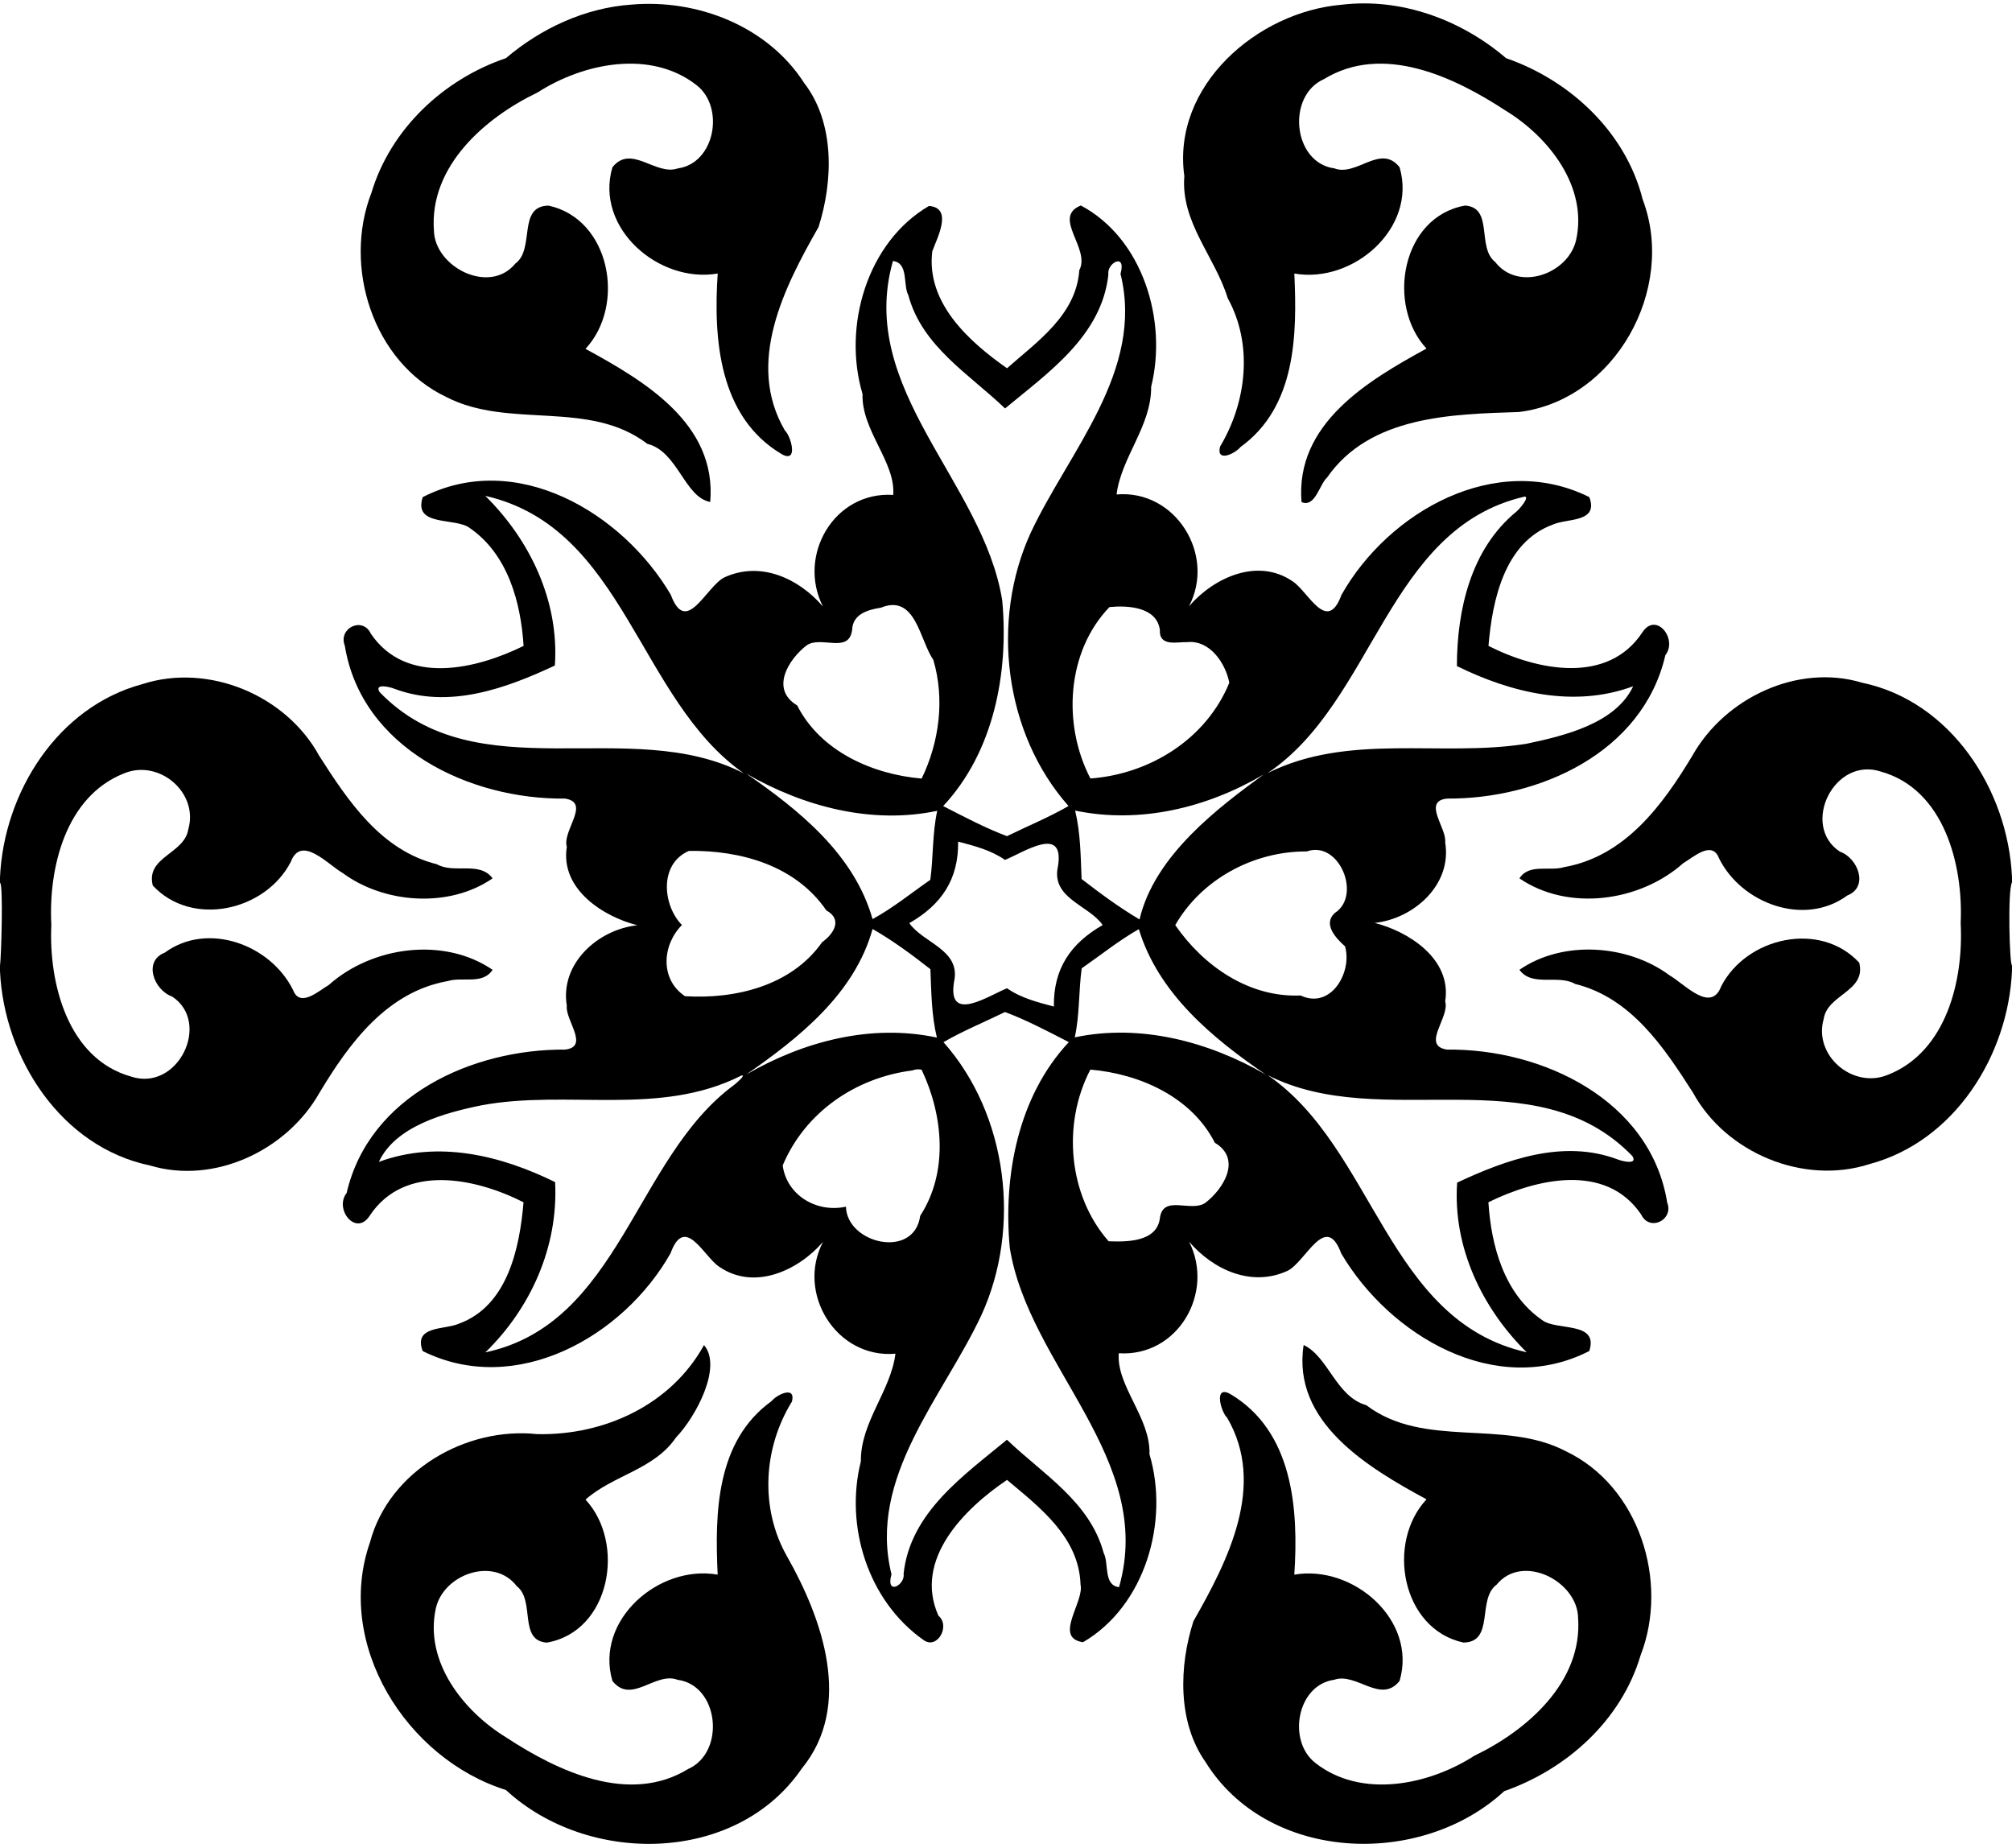
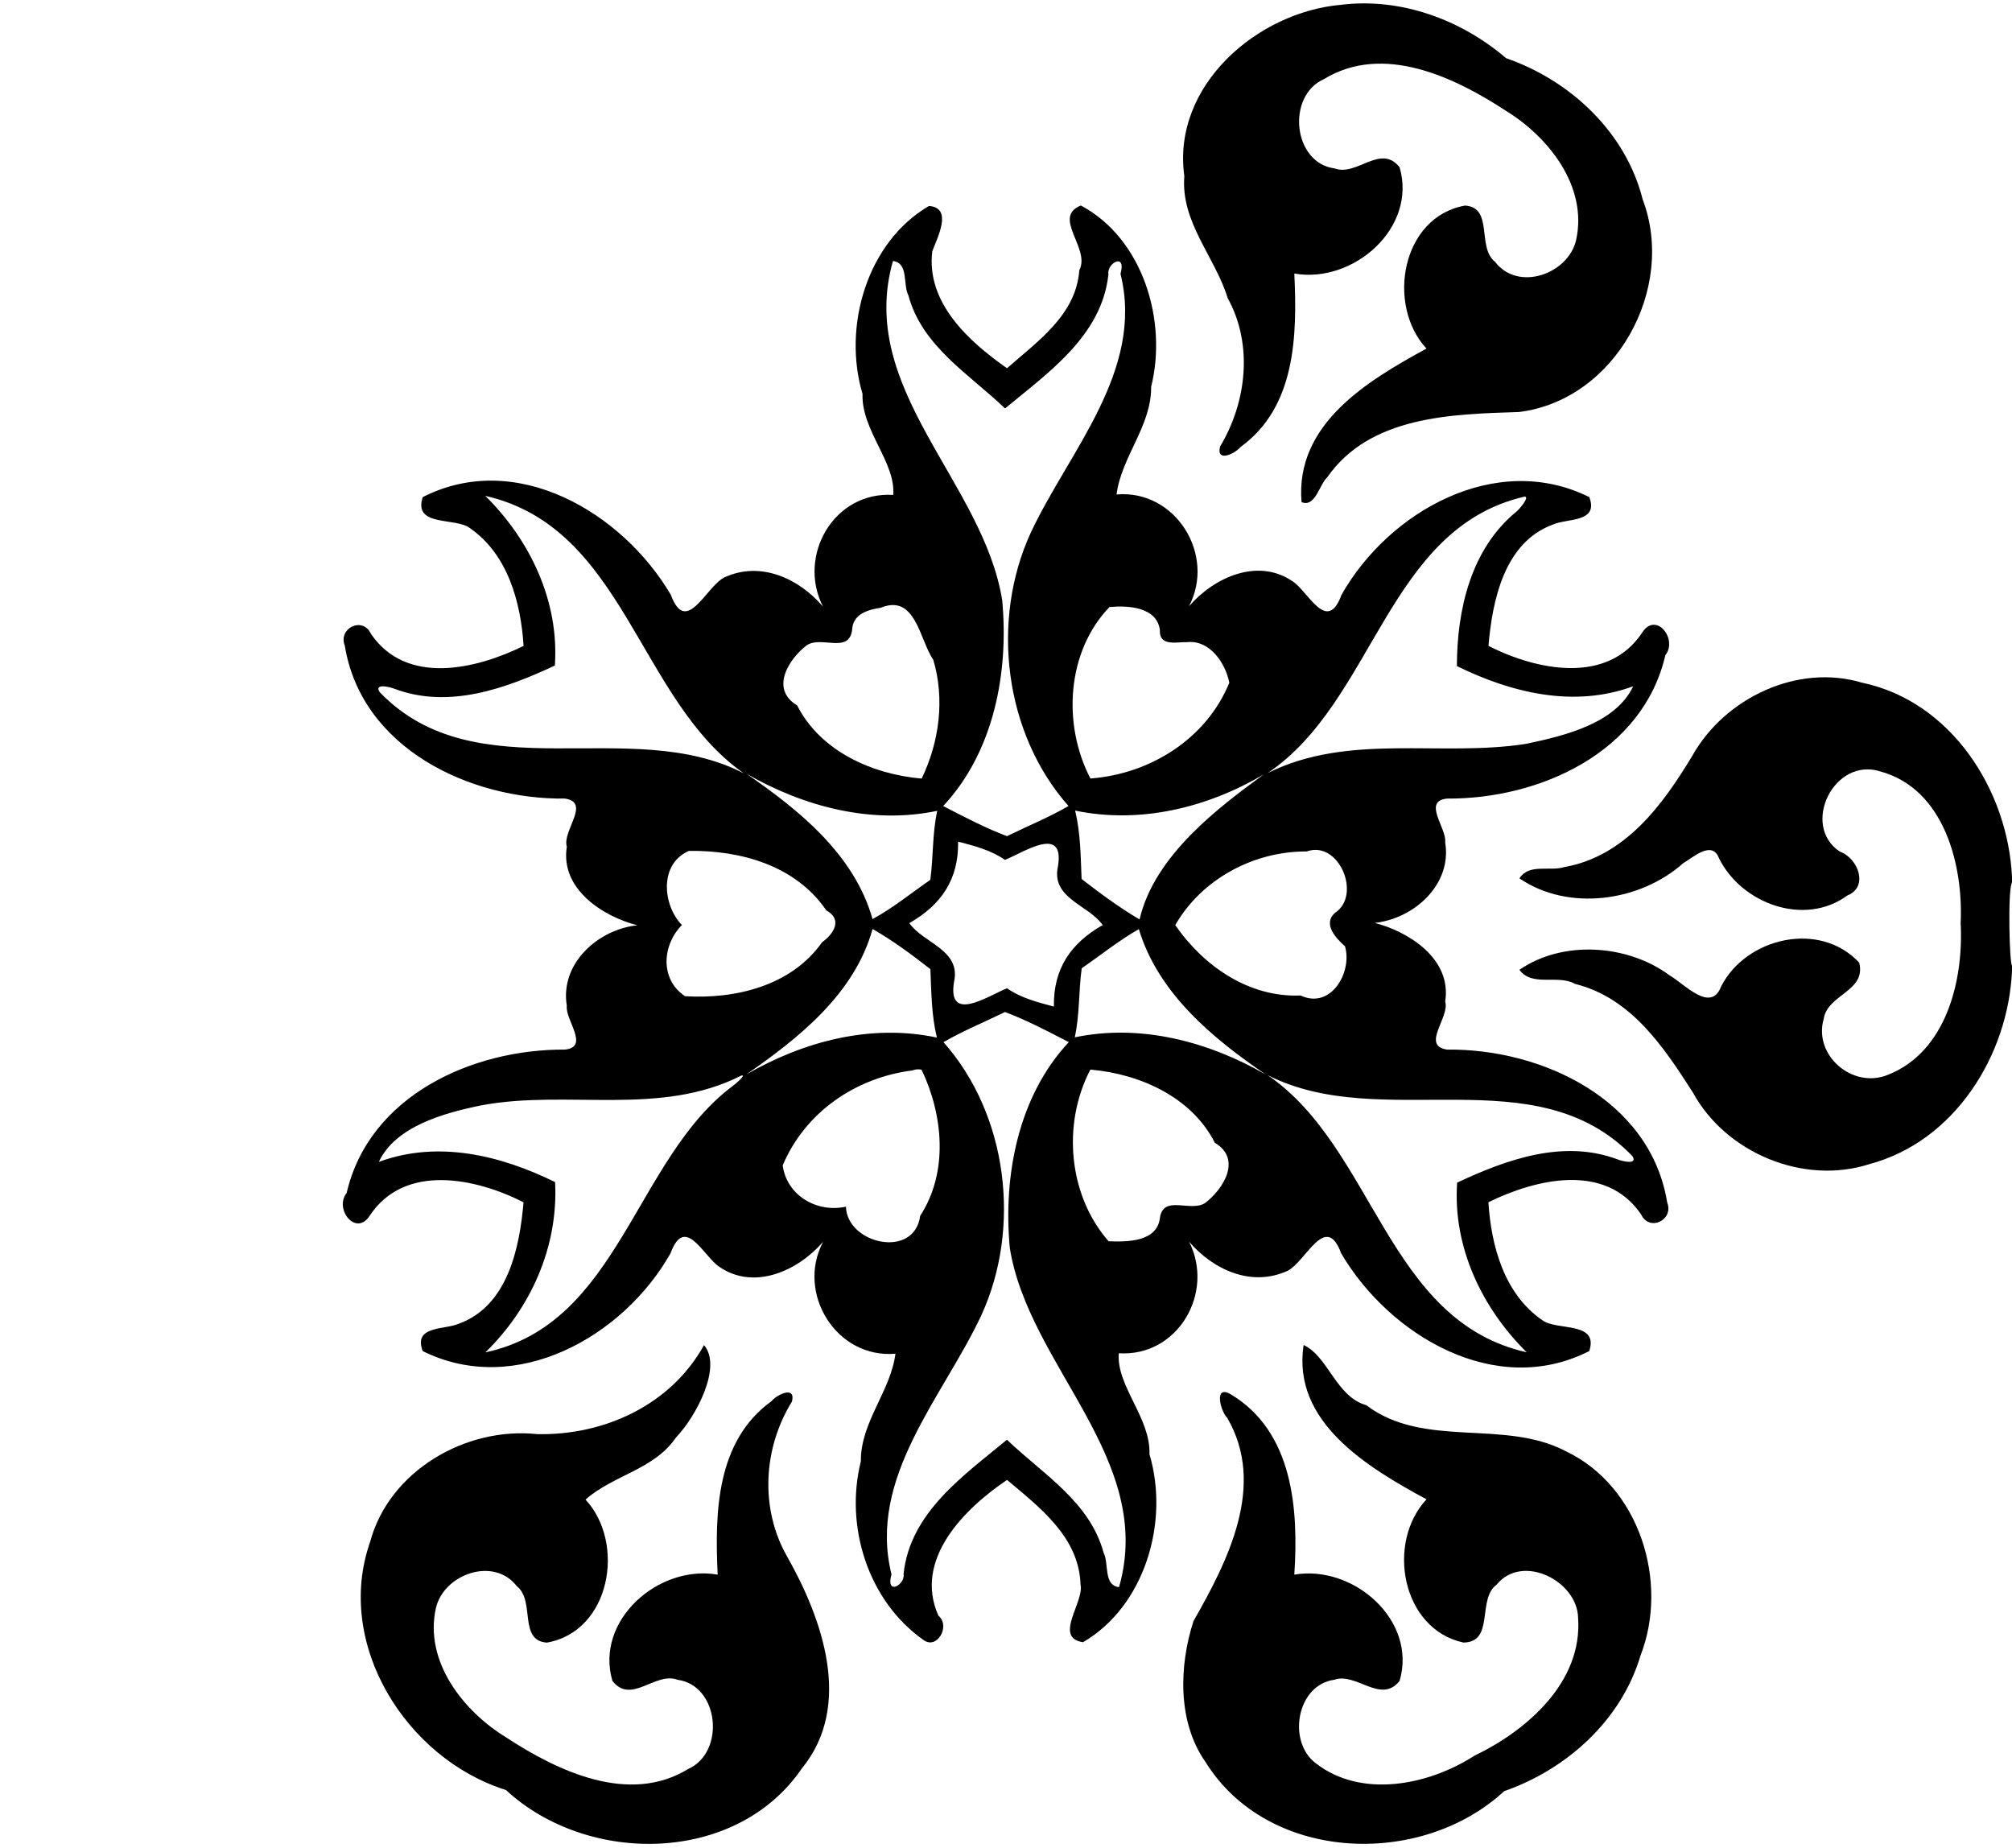
<svg xmlns="http://www.w3.org/2000/svg" width="687pt" height="631pt" version="1.1" viewBox="0 0 687 631">
  <g>
-     <path d="m215.56 1.58c22.48-2 46.58 7.33 59.03 26.77 10.49 13.59 9.92 33.44 4.9 49.17-11.69 20.5-24.99 46.36-11.49 69.45 2.06 1.85 4.73 11.29-1.04 8.11-21.56-12.75-23.38-39.46-21.9-61.69-20.12 3.46-42.05-15.55-35.95-36.28 6.4-8.05 14.74 3.01 22.32 0.39 12.76-1.76 16.09-20.92 6.43-28.41-15.62-12.26-38.57-7.64-54.3 2.48-18.03 8.64-36.97 25.22-35.4 47.06 0.23 12.62 19.04 22.13 27.81 11.35 6.8-4.93 0.59-19.65 11.34-19.78 21.08 4.58 26.48 34.01 12.61 48.9 20.07 10.96 44.89 25.51 42.59 52.28-8.79-1.61-11.07-17.28-21.47-19.84-19.93-15.25-47.17-4.92-68.62-15.98-25.18-11.94-35.38-44.61-25.58-69.77 6.53-21.74 24.63-38.73 45.91-45.93 11.96-10.18 27.02-17.18 42.81-18.28z" />
    <path d="m458.13 1.61c20.31-2.43 40.82 5.14 56.12 18.25 21.93 7.59 40.88 25.28 46.64 48.22 11.57 30.46-9.34 68.56-42.26 72.59-23.06 0.73-50.89 1.33-65.5 22.37-2.58 2.28-4.06 10.38-8.72 8.38-2.22-26.73 22.63-41.46 42.66-52.41-13.79-14.9-8.54-45.01 13.2-48.83 9.81 0.69 3.88 14.29 10.26 19.26 7.86 10.24 24.95 4.13 27.63-7.46 4.06-18.19-9.3-35.17-23.98-44.16-17.76-11.64-42.03-23.08-62.11-10.81-12.89 5.71-10.64 28.58 3.57 30.48 7.6 2.89 15.8-8.6 22.25-0.38 6.06 20.69-15.8 39.81-35.94 36.28 0.98 20.98 0.58 45.54-18.37 59.22-1.9 2.32-8.39 5.39-6.99-0.14 9.1-15.17 11.34-34.9 2.61-50.68-4.35-14.18-16.09-25.9-14.81-41.66-4.31-30.88 24.93-56.11 53.74-58.52z" />
    <path d="m317.2 70.32c8.32 0.63 2.79 10.89 1.13 15.48-2.18 17.69 12.72 30.95 25.52 39.93 10.37-9.18 23.6-18.17 24.68-33.48 3.94-7.42-9.46-18.08 0.53-22.09 21.19 11.28 29.62 39.31 24 61.91 0.12 13.41-10.2 23.95-11.81 36.75 20.12-1.74 33.97 20.56 24.73 38.18 8.48-9.82 23.46-16.72 35.41-8.51 5.35 3.49 11.73 18.08 16.66 4.61 16.09-28.48 52.78-49.21 84.62-33.38 3.32 8.78-7.62 7.19-12.41 9.37-16.59 6.04-20.7 25.85-22.02 41.43 16.25 8.26 40.68 13.5 52.6-4.7 4.67-7.04 12.12 2.37 7.8 7.87-7.71 33.34-43.1 49.16-74.55 48.96-8.54 0.88 0 10.14-0.63 14.97 2.41 14.43-10.71 26.06-24.08 27.48 11.16 2.8 26.44 12.06 24.08 26.81 1.67 5.4-8.36 15.08 0.63 16.44 32.45-0.37 69.51 17.13 75.18 52.22 2.33 5.94-6.06 10.08-8.9 4.07-12.1-17.86-36-12.12-52.15-4.17 0.94 14.91 5.39 31.26 18.32 40.21 4.86 3.79 19.47 0.29 16.12 10.59-31.96 16.32-68.21-5.32-84.69-33.31-5.29-14.34-11.99 2.69-18.29 5.9-12.35 5.7-25.42-0.33-33.66-9.92 8.84 17.48-3.9 39.39-24.01 38.08-0.89 11.17 10.91 22.02 10.48 34.49 6.87 23.02-1.54 51.84-22.69 64.17-10.23-1.49 0.49-13.74-0.85-19.68-0.51-16.18-13.89-26.32-25.1-35.73-14.35 9.67-32.04 27.05-23.43 46.34 4.25 3.56-0.49 11.84-5.19 8.24-18.86-13.32-26.85-38.78-21.29-60.92-0.12-13.41 10.2-23.96 11.81-36.75-20.12 1.74-33.97-20.57-24.73-38.18-8.48 9.82-23.46 16.72-35.41 8.51-5.35-3.49-11.73-18.08-16.66-4.61-16.09 28.48-52.78 49.21-84.62 33.38-3.32-8.78 7.62-7.2 12.41-9.37 16.59-6.05 20.7-25.85 22.02-41.43-16.25-8.26-40.68-13.5-52.6 4.7-4.67 7.04-12.12-2.37-7.8-7.87 7.71-33.34 43.1-49.16 74.55-48.96 8.54-0.89-0.01-10.14 0.63-14.97-2.41-14.43 10.7-26.06 24.08-27.48-11.16-2.8-26.44-12.07-24.08-26.81-1.67-5.41 8.35-15.09-0.63-16.44-32.45 0.37-69.51-17.14-75.18-52.22-2.34-5.94 6.06-10.09 8.9-4.07 12.09 17.86 36 12.12 52.15 4.17-0.94-14.91-5.39-31.27-18.32-40.21-4.86-3.8-19.47-0.29-16.12-10.59 31.95-16.32 68.21 5.32 84.69 33.31 5.29 14.34 11.98-2.7 18.29-5.9 12.35-5.7 25.42 0.33 33.66 9.92-8.85-17.49 3.9-39.39 24.01-38.08 0.89-11.17-10.91-22.02-10.48-34.49-6.87-23.02 1.54-51.84 22.69-64.17m-12.3 18.79c-12.47 43.79 30.82 75.36 37.31 115.86 2.28 24.62-2.84 51.72-20.16 70.23 7.12 3.66 14.38 7.5 21.79 10.28 6.99-3.43 14.26-6.39 21.01-10.29-21.98-24.8-26.65-63.33-12.93-93.25 13.08-27.94 38.88-55.36 30.68-88.44 2.08-7.51-4.76-3.58-4.13 0.13-2.21 21.06-20.75 33.73-35.29 45.82-12.17-11.68-28.3-21.12-33.02-38.63-1.91-3.57 0.17-11.05-5.26-11.71m-139.2 80.19c15.2 14.99 25.29 35.87 23.76 57.93-16.86 7.88-36.16 14.87-54.7 7.96-1.63-0.67-7.1-2-5.13 1.11 33.13 34.37 85.43 7.59 124.38 27.76-36.25-25.36-40.65-83.95-88.31-94.76m354.88 0.25c-46.99 10.84-51.21 69.85-87.74 94.39 27.81-13.84 58.89-5.37 88.25-9.98 13.16-2.75 30.6-6.97 36.55-19.65-20.2 7.46-41.57 2.25-60.18-6.9 0.02-19.2 4.77-40.02 20.31-52.72 1.02-0.81 4.69-5.12 2.81-5.14m-219.83 37.94c-4.33 0.66-9.61 2.12-9.79 7.59-1.1 8.25-10.57 1.86-15.51 5.24-6.05 4.61-12.67 14.9-3.26 20.52 7.98 15.7 25.7 23.53 42.51 24.98 6.04-12.48 7.95-27.16 3.98-40.53-4.7-6.81-6.02-22.68-17.93-17.8m78.08-0.23c-14.55 15.09-16.18 39.91-6.51 58.53 20.34-1.51 39.56-13.47 47.43-32.69-1.3-6.71-6.68-14.68-14.38-13.86-3.24-0.16-9.63 1.73-9.33-4.17-1.06-7.93-11.06-8.4-17.21-7.81m-124.02 56.87c17.93 12.37 36.89 27.54 43.12 49.67 7-3.8 13.18-8.89 19.72-13.4 1.07-7.82 0.66-15.81 2.37-23.57-22.46 4.73-45.69-1.45-65.21-12.7m176.68 0.28c-19.26 11.35-42.15 16.97-64.39 12.34 1.86 7.64 1.89 15.55 2.21 23.36 6.35 4.89 12.86 9.73 19.79 13.8 5.12-22.02 27.39-38.53 42.39-49.5m-104.34 22.93c0.2 12.93-5.75 21.6-16.66 27.83 4.74 6.86 17.7 9.08 15.27 20.03-2.35 14.3 11.6 4.84 18.09 2.21 4.77 3.35 10.44 4.77 16 6.25-0.2-12.93 5.75-21.6 16.66-27.83-4.74-6.86-17.7-9.08-15.27-20.03 2.35-14.31-11.6-4.84-18.09-2.21-4.78-3.35-10.44-4.78-16-6.25m-91.92 3.17c-10.36 4.5-8.89 18.71-2.38 25.31-6.64 6.64-7.71 18.43 1.04 24.3 17.11 1.06 36.31-3.49 46.81-18.42 3.97-2.86 7.11-7.74 1.47-10.86-10.54-15.39-29.28-20.56-46.94-20.33m210.96 0.19c-18.15-0.11-35.92 9.48-44.9 25.15 9.69 14.02 25.19 24.78 42.8 24.03 10.42 4.89 17.75-8.06 15.16-16.8-3.07-2.71-7.68-7.59-3.45-11.39 9.25-5.98 1.43-24.92-9.61-20.99m-148.25 26.47c-6.12 22.14-25.21 37.26-43.13 49.68 19.54-11.3 42.54-17.41 65.09-12.6-1.86-7.64-1.89-15.55-2.22-23.36-6.29-4.93-12.79-9.73-19.74-13.72m90.92 0.05c-6.87 3.91-13.03 8.89-19.51 13.38-1.08 7.81-0.66 15.81-2.37 23.57 22.45-4.73 45.69 1.45 65.21 12.7-18.06-12.34-36.67-27.64-43.33-49.65m-45.7 28.3c-7 3.43-14.26 6.39-21.01 10.29 21.98 24.8 26.65 63.33 12.93 93.25-13.08 27.94-38.88 55.36-30.68 88.44-2.09 7.5 4.77 3.58 4.13-0.13 2.21-21.06 20.75-33.74 35.29-45.82 12.17 11.67 28.3 21.12 33.02 38.63 1.88 3.55-0.17 11.05 5.26 11.71 12.47-43.79-30.82-75.36-37.31-115.86-2.28-24.62 2.84-51.72 20.16-70.23-7.12-3.66-14.38-7.5-21.79-10.28m-31.64 19.95c-19.42 2.45-36.65 14.32-44.27 32.43 1.39 10.28 11.69 16.27 21.6 14.08 0.3 12.67 23.33 18.06 25.35 3.12 9.72-14.94 7.83-34.43 0.48-49.89-1.07-0.23-2.13-0.14-3.16 0.26m60.78-0.29c-9.73 18.67-7.47 43.01 6.24 58.61 6.15 0.24 16.47 0.3 17.5-7.87 1.09-8.25 10.57-1.86 15.51-5.24 6.05-4.61 12.67-14.9 3.26-20.52-7.98-15.7-25.7-23.53-42.51-24.98m-119.2 2.05c-27.89 14.14-59.3 4.65-88.71 10.15-12.69 2.58-29.38 7.15-35.03 19.31 20.2-7.46 41.57-2.25 60.18 6.9 1.14 22.12-8.37 43.12-23.82 58.14 45.83-9.75 50.99-66.15 84.71-91.14 0.41-0.26 4.73-3.9 2.67-3.36m179.74-0.16c36.56 25.04 40.7 83.91 88.46 94.63-15.2-14.99-25.29-35.87-23.76-57.93 16.86-7.89 36.16-14.87 54.7-7.96 1.62 0.67 7.1 2 5.13-1.11-33.18-34.32-85.43-7.71-124.53-27.63z" />
-     <path d="m48.68 233.55c22.55-7.26 49.02 3.82 60.3 24.48 9.94 15.51 21.09 32.3 40.19 37.04 5.89 3.37 14.62-1.19 19.02 4.82-14.85 10.25-37.02 8.67-51.25-1.88-5.05-2.89-14.12-13.11-17.65-3.75-8.61 16.75-33.76 22.49-47.12 8.07-2.49-9.85 10.86-10.75 12.13-19.23 3.58-12.42-9.92-24.04-21.96-19.05-19.97 7.88-25.84 32.34-24.81 51.78-0.93 19.9 5.64 45.62 27.13 51.7 16.07 5.39 27.62-18.38 14.11-27.3-6.16-2.15-10.01-12.05-2.53-14.97 14.65-10.76 36.18-2.75 43.82 12.74 2.35 6.23 8.82 0.25 12.19-1.7 14.77-13.18 39.26-16.59 55.94-5.19-3.35 5.19-10.29 2.29-15.28 3.84-20.83 3.68-33.68 21.25-43.82 38.13-11.08 19.64-35.87 31.45-57.88 24.84-30.4-6.35-49.84-36.65-51.21-66.39v-1.77c0.415-2.659 1.181-28.064 0-28.38v-1.81c1.3-29 19.65-58.27 48.68-66.02z" />
    <path d="m577.91 257.92c11.08-19.64 35.87-31.45 57.88-24.84 30.4 6.35 49.84 36.65 51.21 66.39v1.77c-1.538 2.836-0.831 28.156 0 28.38v1.81c-1.3 29-19.65 58.27-48.68 66.02-22.55 7.26-49.02-3.82-60.3-24.48-9.94-15.52-21.09-32.3-40.19-37.04-5.89-3.37-14.62 1.18-19.02-4.82 14.85-10.25 37.01-8.68 51.25 1.88 5.05 2.88 14.12 13.11 17.65 3.75 8.61-16.75 33.76-22.49 47.12-8.07 2.49 9.85-10.86 10.75-12.13 19.23-3.58 12.42 9.92 24.04 21.96 19.05 19.97-7.88 25.84-32.34 24.81-51.78 0.92-19.9-5.64-45.62-27.13-51.7-16.08-5.39-27.62 18.38-14.11 27.3 6.16 2.14 10 12.04 2.53 14.97-14.65 10.76-36.18 2.75-43.82-12.74-2.35-6.23-8.82-0.26-12.19 1.7-14.77 13.18-39.26 16.59-55.94 5.19 3.34-5.19 10.29-2.29 15.28-3.84 20.83-3.68 33.68-21.25 43.82-38.13z" />
    <path d="m240.38 459.24c6.29 7.28-2.57 24.25-9.58 31.57-7.5 10.99-21.43 12.8-30.87 21.18 13.79 14.89 8.54 45.01-13.2 48.83-9.82-0.69-3.88-14.29-10.26-19.26-7.86-10.24-24.95-4.13-27.63 7.46-4.06 18.19 9.3 35.17 23.98 44.16 17.76 11.64 42.02 23.08 62.11 10.81 12.89-5.71 10.64-28.58-3.57-30.48-7.6-2.89-15.8 8.6-22.25 0.38-6.06-20.69 15.8-39.81 35.94-36.28-0.98-20.98-0.58-45.54 18.37-59.22 1.9-2.32 8.39-5.39 6.99 0.14-9.83 15.9-10.96 36.42-1.74 52.74 12.13 21.36 22.72 51.06 5.11 72.53-22.4 32.78-73.11 33.14-101.03 7.34-33.99-10.65-58.62-49.75-46.39-84.65 6.48-24.27 32.66-39.46 57.09-36.85 22.95 0.49 45.71-10.03 56.93-30.4z" />
    <path d="m445.13 459.21c8.49 4.02 10.99 17.58 21.39 20.55 19.8 14.97 46.83 4.6 68.06 15.68 25.18 11.94 35.38 44.61 25.58 69.77-6.54 22.11-25.15 38.85-46.54 46.32-28.48 26.32-80.75 24.4-102.05-10.03-9.53-13.57-9.01-32.7-4.06-48.02 11.69-20.5 24.99-46.36 11.49-69.45-2.07-1.86-4.73-11.29 1.04-8.11 21.56 12.75 23.38 39.46 21.9 61.69 20.12-3.46 42.05 15.55 35.95 36.28-6.4 8.05-14.74-3.01-22.32-0.39-12.76 1.76-16.1 20.92-6.43 28.41 15.62 12.25 38.57 7.64 54.3-2.48 18.03-8.64 36.97-25.22 35.4-47.06-0.23-12.62-19.04-22.13-27.81-11.35-6.8 4.93-0.59 19.65-11.34 19.78-21.09-4.58-26.48-34.01-12.61-48.9-20.03-10.84-46.04-26.39-41.95-52.69z" />
  </g>
</svg>